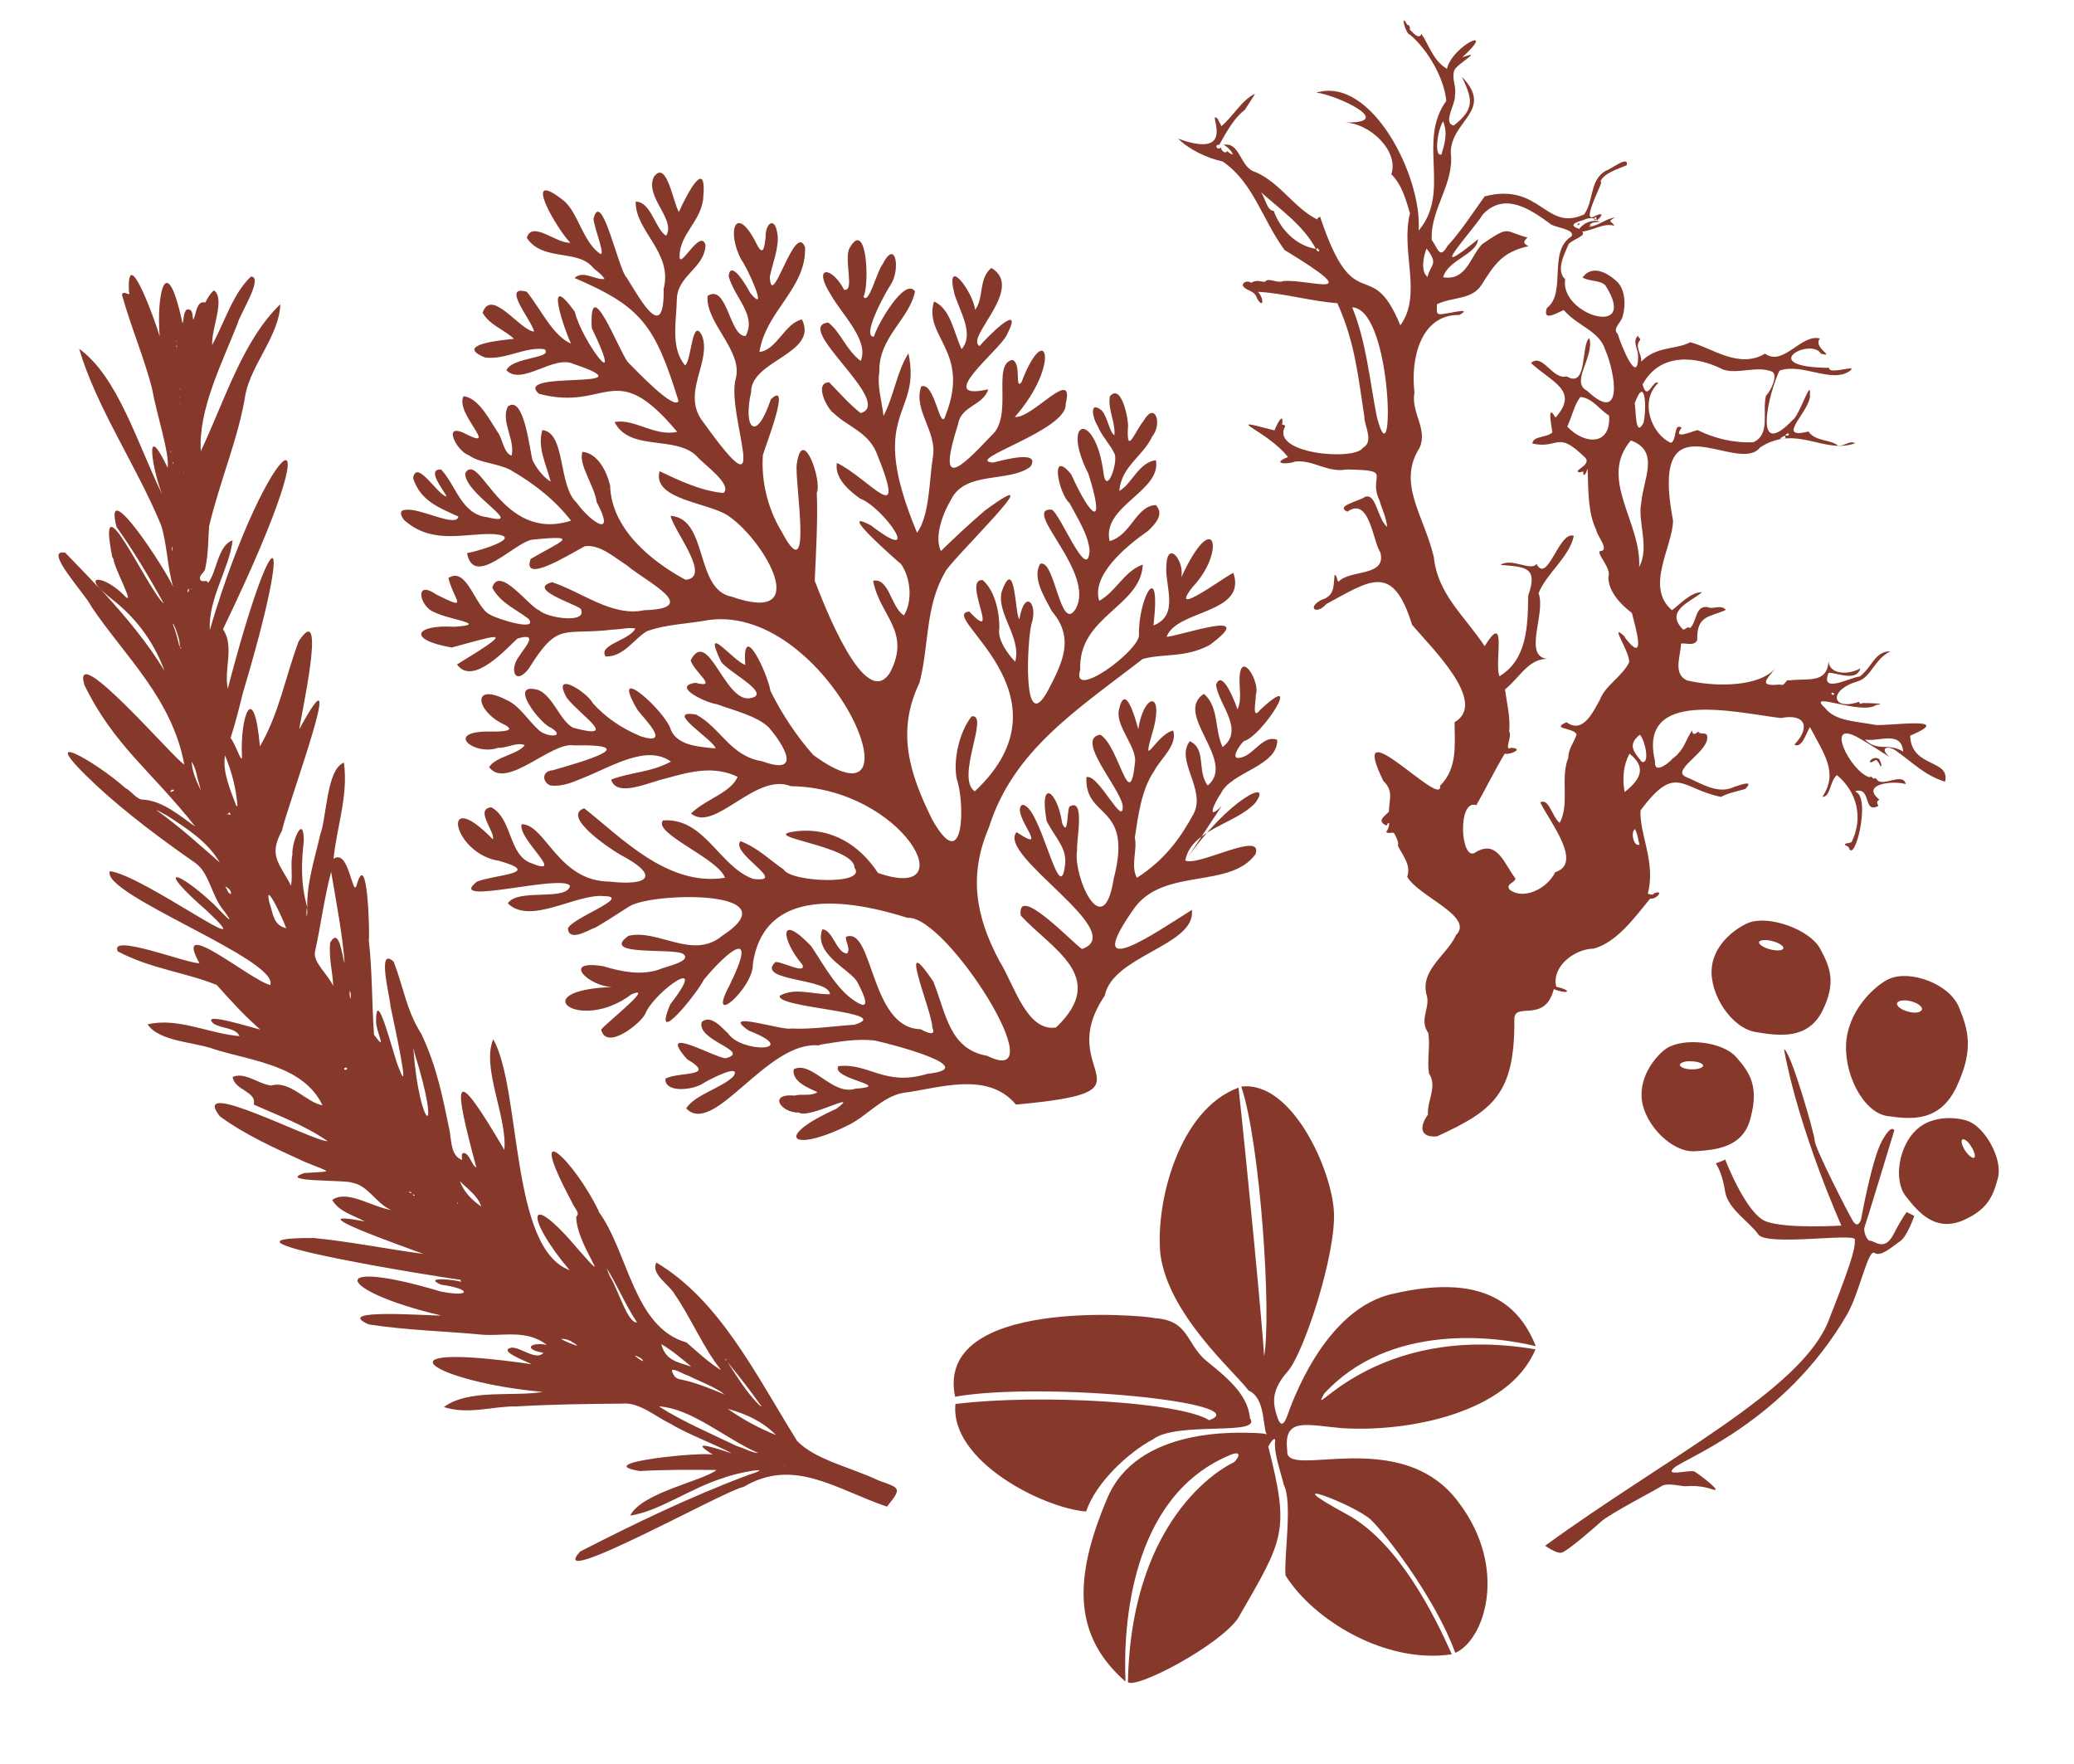
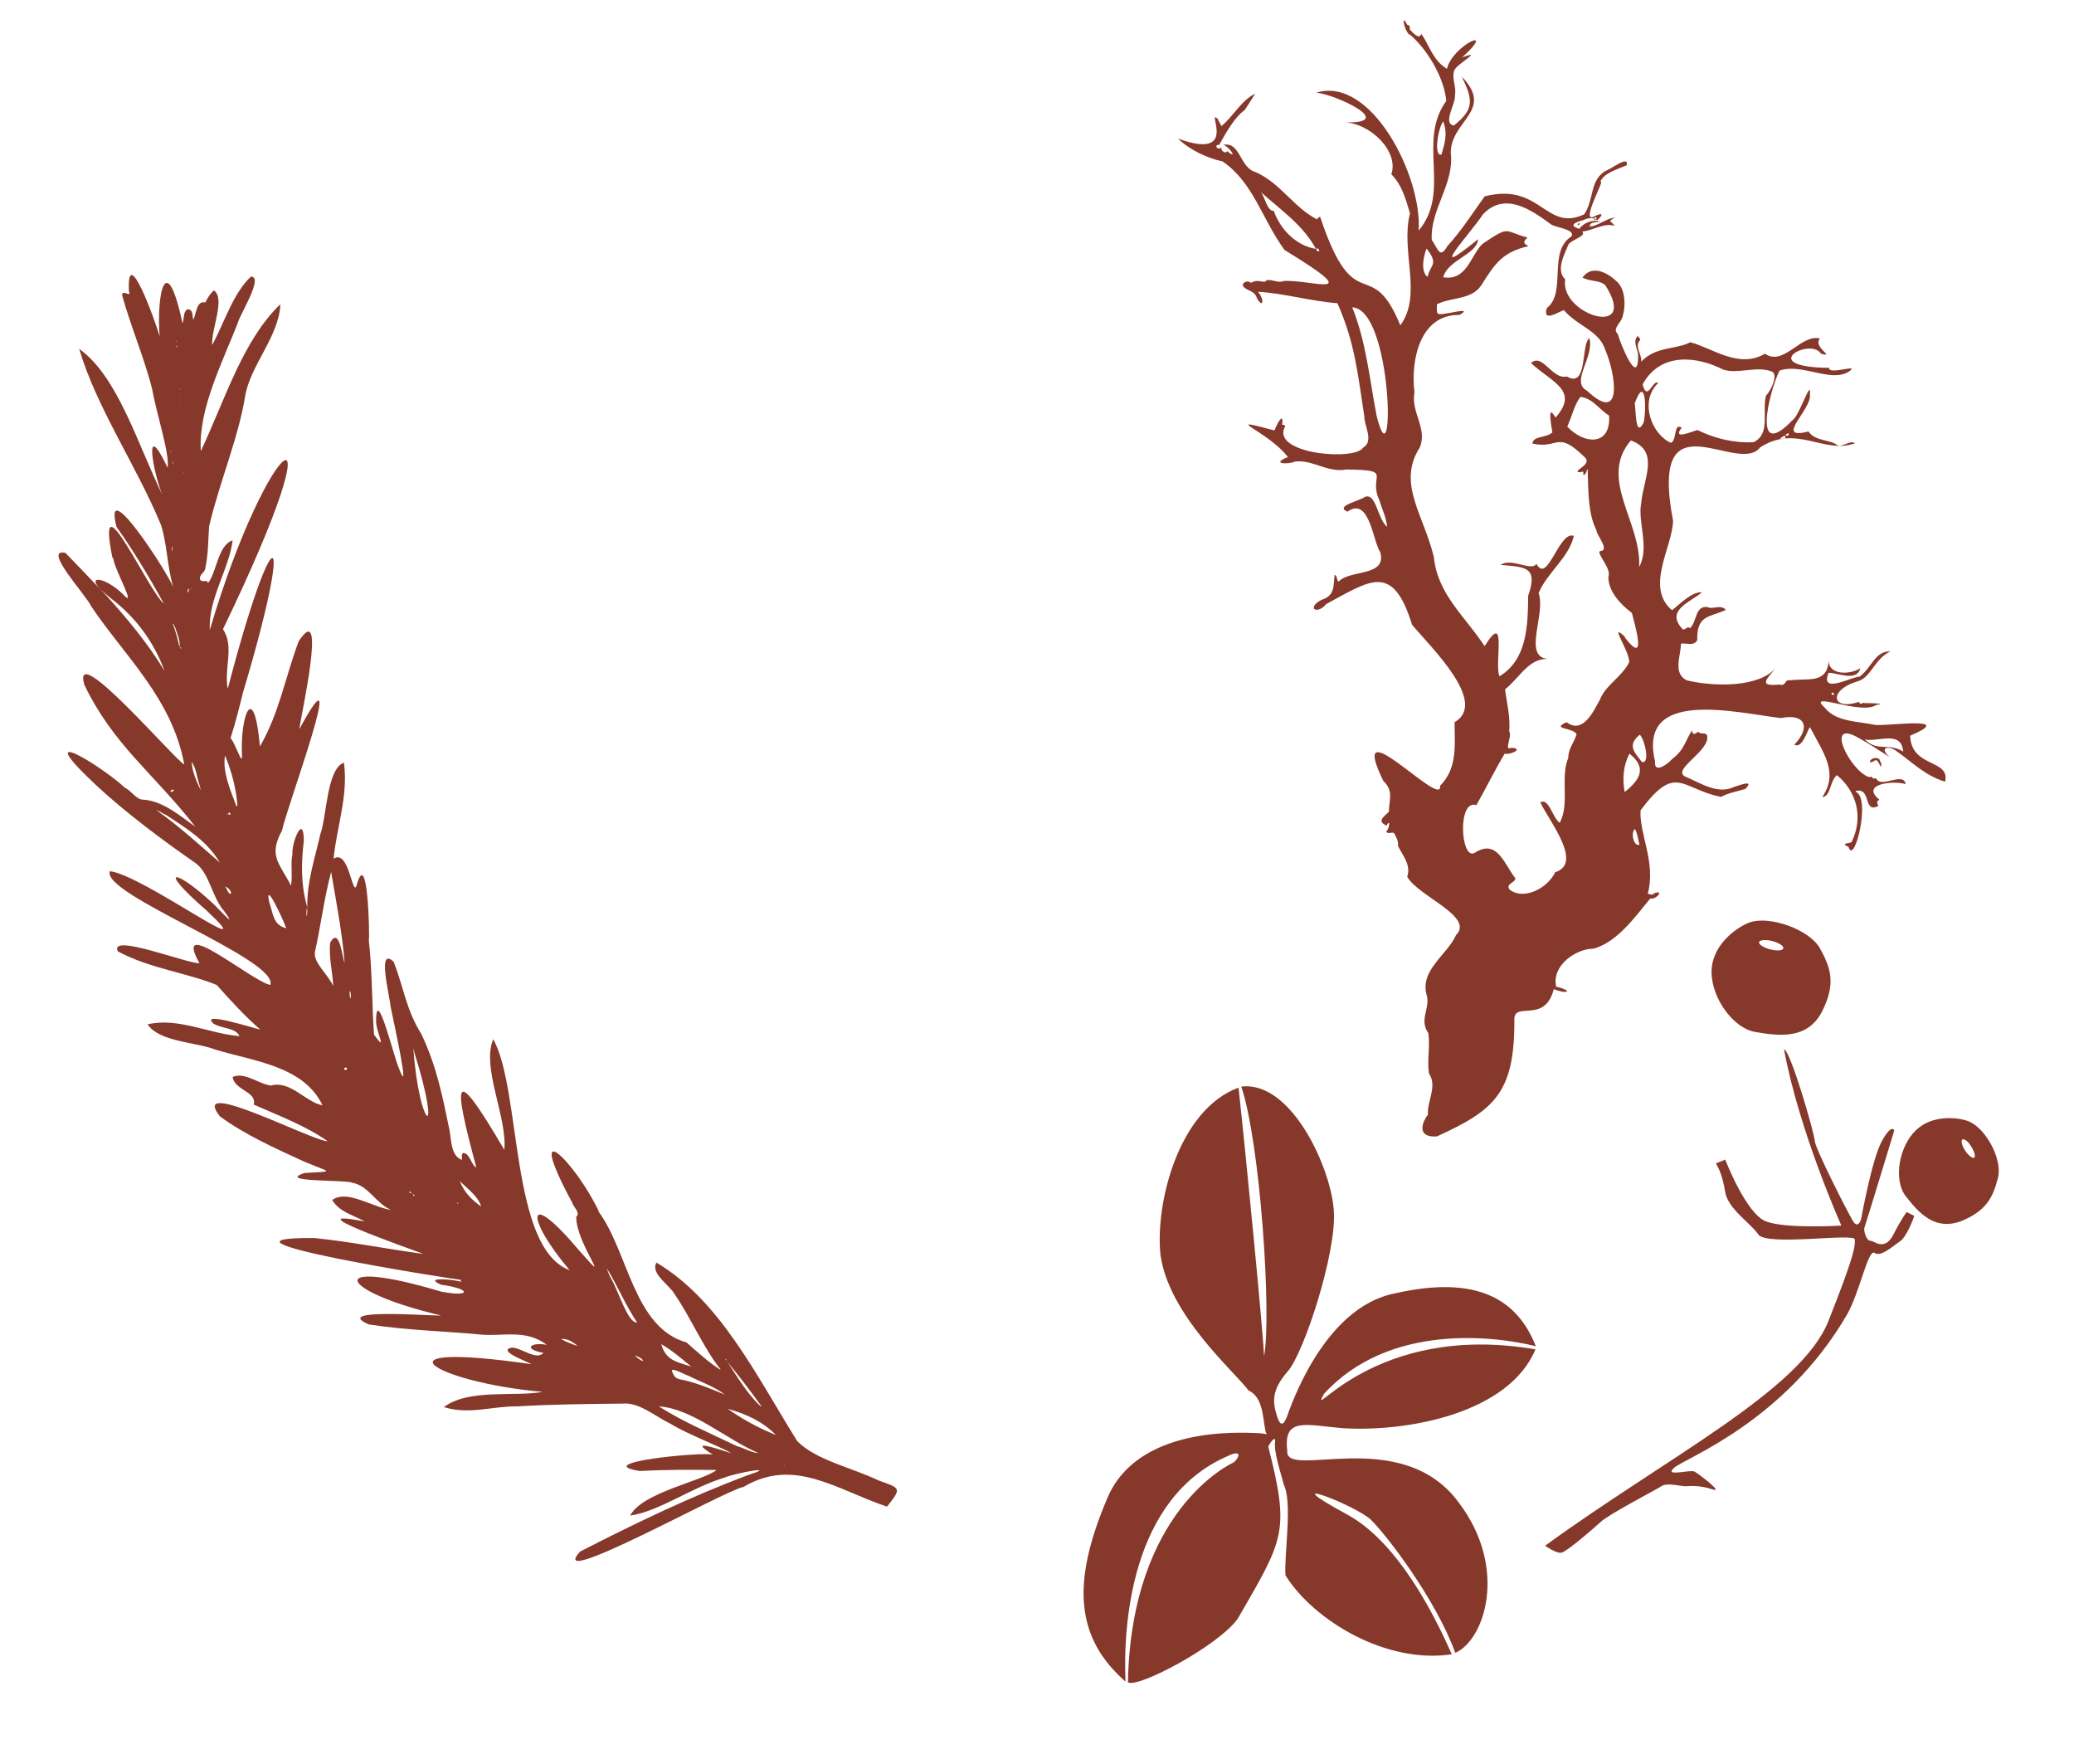
<svg xmlns="http://www.w3.org/2000/svg" version="1.1" id="Calque_1" x="0px" y="0px" viewBox="0 0 600 510.3" style="enable-background:new 0 0 600 510.3;" xml:space="preserve">
  <style type="text/css">
	.st0{fill:#86382A;}
	.st1{fill-rule:evenodd;clip-rule:evenodd;fill:#86382A;}
</style>
  <g>
    <g>
      <path class="st0" d="M254.1,428.2c-7.7-3.7-18.2-5.9-23.5-11.4c-12-19.3-22.4-40.7-40.7-51.6c-1.8,3.3,3.9,6.5,5.3,9.2    c4.4,6.3,8.6,16,13.2,21.6c0,0.3,0,0.2,0.3,0.4c-3.7-2.3-7-5.4-10.1-8.1c-15.3-4.3-16.8-26.1-25.4-37.8c0-0.1,0-0.1,0-0.2    c-7-14.6-21.9-28.9-7.7-2.5c0.3,1.2,2.6,3.2,1.2,4.1c-0.1,7.9,11.2,21.5,1.1,10.1c-16.1-19.2-15.7-9.5-3,5.4    c-17.3-6.3-13.9-52-22.1-66.8c-3.5,8.2,4.1,22.5,3.2,32c-15.1-25.8-14.9-20.2-8.1,5.1c-1.4-0.6-1.9-4.1-3.7-4.2    c-0.7,0.1-0.5,1.3-0.4,2c-3.4-1.1-3.1-6-3.7-8.8c-1.9-9-3.5-17.9-8.1-27.6c-4.4-7-5.1-13.4-8-20.9c-5-4.7-1.1,10-0.9,13    c0.9,4.4,6.1,27.9,2.3,17.5c-1.2-2.4-6.4-23.9-6.5-13.6c-0.2,3.1,3.6,9.9-0.6,4.2c-0.6-8.4-0.5-18.5-1.5-27.3    c0.3-1.1-0.3-27.8-3.6-15.7c-1.2,2.9-2.2-10.9-6.6-7.9c0.9-9.2,4.3-18.2,3-27.8c-5,1.8-5,15.8-6.8,20.6c-1.6,7-4,14.2-3.8,21.3    c-2-7.1-1.7-13.1-1-19.4c-0.1-8-3.6,0.7-3.3,4c-0.6,2.7,0.1,5.7-0.4,9.1c-3.5-6.8-6.6-8.6-2.6-16c1.2-6.3,20.1-57.1,5-29.3    c0.2-2.7,8.3-38.3-0.2-25.4c-4.1,11.1-5.6,20.7-11.2,30.4c-1.8-19.7-5.8-8.6-5.2,2.8c0.1,2.9-1.9-3.7-3.3-5.2    c1.4-4.4,2.5-8.7,3.6-13.2c15.2-50.8,9-52.5-4.4-1.1c-1.2-5.7,2-12.2-1.4-17.2c35.2-72.9,13.1-57.1-3.8,0.2    c-0.5-9,5.6-17.6,6.6-25.9c-4.3,1.4-4.6,9.3-7.1,12.3c-0.5-1.2-1.4,0.1-2.3-0.9c-0.4-1.6,1.4-2,1.5-3.4c0.9-4.2,0.8-8.2,1.1-12.1    c3-12.8,8.6-25.8,10.5-38.1c1.7-8.7,9.8-17.1,10.1-26.1c-10.8,10.4-15.8,27.1-23,42.5c-0.8-12,6.2-25.6,10.7-37.1    c0.5-2.3,7.6-13.4,3.8-13.4c-5.1,4.8-7.5,12.8-11.2,19.8C61,95.4,65.3,86.4,61.9,84c-1.1,0.9-1.8,2.1-2.5,3.5    c-2.6-0.7-2.6,3.4-3.5,5c-0.3-1.3,0-3.2-1.8-3c-1.2,1-0.8,2.9-1.3,4c-4.8-22.2-7.6-8-6.6,3.8c-1.2-4.2-9.6-27.6-8.9-13    c0.7,2-1.7-0.7-2,1c2.4,8.8,6.6,18.7,8.7,27.2c1.3,7.3,5.1,18.6,4.5,22.8c-7.2-15.1-4.2,1.5-1.5,7.9    c-7.2-14.7-12.9-34.3-24.1-42.3c5.1,17.2,16.5,33.6,23.7,51c1.8,5.8,1.7,11.6,3.5,17.9c-1.8-4.5-20.4-33.2-16.4-17.4    c4.5,6.3,9.2,14,13.7,22.2c-4.6-3.8-19.8-37.9-14.9-13.4c0.1,0.1,0.2,0.3,0.3,0.4c0.2,2.9,7.2,15.2,2.7,10.2    c-4.7-4.5-9.7-5.4-7.2-2.2c0.5,0.5,0.9,1,1.4,1.4c0.7,0.7,1.7,1.5,2.8,2.4c5.9,4.6,11.7,11.3,15.1,20.7    c-4.7-7.9-11.2-15.7-17.9-23c-0.6-0.6-1-1.1-1.4-1.4c-3.2-3.4-6.4-6.7-9.4-9.8c-6.8-1.4,6.1,12.3,7.5,15.5    c9.5,14.2,23.4,26.6,26.9,45.7c-2.2-0.7-32.8-36.6-28.9-23c8.5,17.5,19.5,25,32.1,41c-4.2-2.9-9.1-7.3-14.9-7.8    c-2,0.2-3.5-2.5-5.4-3.4c-7.5-6.9-28-19.1-8.2-0.6c8.3,7.7,18.7,15.5,28.5,22.3c4.2,3,4.7,9.8,8.4,14c3.9,5.4-1,0-2.9-1.9    c-10.9-10.3-17.4-11.5-2.2,1.7c17.6,16.5-18.6-10.4-28-11.4c-2.8,6.6,49,25.6,46.4,32.9c-5.3-1-28.6-20.8-20.5-6.3    c-3.1,0.3-26.4-8.9-23.6-3.4c9.4,5,19.7,6.1,28.6,9.7c3.9,4.4,8.3,9.2,12.6,12.9c-2-0.4-17.8-5.5-13.5-1.7    c2.4,1.5,6.3,1.1,7.5,3.6c-8.8-0.7-17.9-5.5-26.6-3.4c3.4,5.1,14,5.1,19.6,7.3c11.2,3.4,25.5,4.7,31,16.1    c-4.8-0.8-9.3-7.3-14.9-5.7c-3.8-0.5-7.5-4-11.1-2.5c0.5,3.9,7.1,4.2,6.1,8c7.4,3.3,14.8,6,21.4,10.6c-4.5,0-40.3-18.9-31.2-7.2    c7.2,5.3,15.9,9.2,24.4,13.1c8.1,3.4,8.8,2.7,0.1,3.3c-8.4,2.7,12.1,1.9,13.7,2.8c4.7,0.7,7,6.1,11.4,7.9    c-5.7-0.9-12.8-6-17.1-2.9c2.1,3.5,6,4.3,9.4,6.2c-21-4,11.7,7.4,17,9.4c-10.5-1.4-21.4-3.6-31.7-4.6    c-36.5-0.2,39.5,11.8,42.5,12.1c-0.2,0.1,0,0.3,0.1,0.6c-1.6-0.7-11.4-1.6-5.8,0.8c8.8,1.2,8.8,3.7,0,2c-34-10.2-30.4-0.2,0,6.9    c-2.7,0.2-31.9-2.2-20.9,2.6c11.1,1.7,21.4,1.9,32.1,2.9c6.4,0.7,13.2-1.7,19.4,3c-4.8-0.9-7,1.3-1,2.3c-2,2.4-6.5-1.6-9.2-1.5    c-4.2,0.9,4.2,3.9,5.8,4.8c-47.8-6.9-27.9,5.3,3.2,8c-8.1,1.5-21.3-1-28.6,4.4c7.3,2.3,14-0.3,21.2-0.2    c10.3-0.6,20.1-0.7,30.4-0.8c4.9-0.5,9.5,3.7,14.1,5.9c4.9,3,14,6.4,17.6,8.5c-2.6-0.8-13.8-4.8-5.4,0.4c-2.4-1-36.2,2.3-21.2,4.7    c7.2-0.4,14.8-0.4,22.2-0.3c-4,3.2-21.6,6.5-25,13.2c8.5-1.3,17.5-8,27-10.9c3.6-1.5,16.1-3.7,7.3-0.9    c-16.9,6.3-33.6,14.4-48.8,22.2c-10.4,11.6,42.4-18,47.3-18.7c14.6-8.7,26.9,0.8,41.5,5.7C261,430.3,260.5,430.5,254.1,428.2z     M51,99C50.9,98.9,51,98.9,51,99C50.7,98.2,51.1,98.5,51,99z M51.2,100.5c-0.2-0.1-0.2-0.4-0.2-0.5    C51.2,99.8,51.2,100.3,51.2,100.5z M52.1,112.3c0.1,0.3,0.1,0.3-0.1,0.4C52.1,112.6,52,112.4,52.1,112.3z M52,115.1    C52.1,114.6,52.3,115,52,115.1C52,115,52,114.9,52,115.1z M52.1,116.4c0.1,0.1,0,0.1,0,0.2C52.1,116.5,52,116.4,52.1,116.4z     M52.2,116.9c-0.1,0-0.1,0-0.2,0v-0.1C52.2,116.9,52.1,116.9,52.2,116.9z M53.2,136.6c0.2,0,0,0.1-0.1,0.1    C53.1,136.7,53.1,136.4,53.2,136.6z M49.4,229.1c-0.2-0.4,0.1-0.4,0.4-0.7C50.8,228.4,50.2,228.9,49.4,229.1z M55.5,220.3    c0.5,1,1,2,1.2,3c0,0.1,0.1,0.1,0.1,0.2c0.3,1.8,0.9,3.3,1.3,5.1C57,226.4,55.4,222.8,55.5,220.3z M45.2,234.3    c1,0.3,2.1,1.2,2.8,1.4c6.3,4.1,12,7.7,15.6,13.8C57.6,244.3,52.1,239.2,45.2,234.3z M50.6,181.3c0.7,2.1,1.5,3.8,1.4,5.8    c-0.1-0.1,0-0.1-0.1-0.1c-0.5-2.2-1-4.2-1.9-6.5C50.4,180.4,50.3,181.2,50.6,181.3z M52.4,187.3c0,0.1,0.1,0.3-0.1,0.3    C52.1,187.4,52.1,187.1,52.4,187.3z M66.8,258.6c-0.9-0.1-1.1-1.6-1.7-2.2C65.9,256.7,67,257.6,66.8,258.6z M49.9,159.5    c-0.2-0.5-0.2-1.1-0.2-1.4C50,158.3,49.9,159.3,49.9,159.5z M49.3,128.7c0.1,0.1,0,0.1,0,0.2C49.3,128.8,49.2,128.7,49.3,128.7z     M55.4,170.2c0.1,0.1,0,0.2-0.1,0.2C55.2,170.2,55.3,170.2,55.4,170.2z M65.7,235.7c-0.1-0.2,0.3-0.3,0.2-0.4    C66.1,235.5,65.8,235.6,65.7,235.7z M66.4,235.6c-0.6,0.1-0.2-0.4-0.2-0.6C66.8,235,66.7,236.1,66.4,235.6z M54.3,171.4    c0-0.4-0.1-1,0.4-1.1C54.6,170.7,54.7,171.1,54.3,171.4z M68.7,233.1c-0.1,0-0.2,0-0.3,0.1c-1.8-4.8-4.1-10-3.3-14.7    C67.1,223.4,68.3,228,68.7,233.1z M49.4,130.5c-0.1,0.2-0.1,0.2-0.2,0.4C49.2,130.5,49.2,130.5,49.4,130.5z M50,134.2    c0-0.2-0.1-0.4-0.1-0.6C50.1,133.7,50.2,134.1,50,134.2z M49.7,132.1c0-0.1-0.1-0.2,0-0.2C49.7,131.9,49.6,132,49.7,132.1z     M49.6,131.4c0-0.1-0.1-0.2,0-0.2C49.7,131.2,49.6,131.3,49.6,131.4z M49.5,130.5c0.1,0,0.1,0,0.2,0    C49.9,130.6,49.7,130.6,49.5,130.5z M77.9,261c-1.5-6.8,4,4.8,4.9,7.5C78.9,267.5,79.1,264.3,77.9,261z M88.8,262.5    c0.1,0.8,0.2,1.7-0.1,2.6C88.6,263.9,88.7,263.3,88.8,262.5z M99.6,309c0.2-0.2,0.5-0.2,0.7-0.2C100.8,309.4,99.4,309.9,99.6,309z     M101.4,288.9c-0.3-0.7-0.3-1.8-0.2-2.3C101.6,287.2,101.5,288.4,101.4,288.9z M99.7,278.6c-0.7-1.7-1.5-10.8-4.2-5.9    c-0.4,4.3,0.7,8.3,0.9,12.5c-1.5-3.3-5.8-6.8-5.3-9.8c1.7-7.6,2.7-15.8,4.7-23.2C97.3,261.1,99.1,270.4,99.7,278.6z M118.4,344.7    c0.3,0,0.5,0.1,0.7,0.4C118.8,345.1,118.3,345,118.4,344.7z M119.4,345.5c0.3-0.1,0.3,0.1,0.6,0.3    C119.7,346.1,119.6,345.8,119.4,345.5z M119.6,303.3c0.1,0.3,0.3,0.6,0.2,0.9C128.3,331.3,121.2,326.8,119.6,303.3z M132.4,348.2    c-0.1-0.2-0.1-0.2-0.2-0.3c0.2-0.1,0.2,0.1,0.4,0.2C132.5,348.2,132.4,348.2,132.4,348.2z M134.4,350.1c-0.1-0.2,0.1,0,0.2,0    C134.5,350.1,134.4,350.1,134.4,350.1z M133,341.6c2.2,2.3,5.3,4.3,6.2,7.4C136.3,346.9,134.3,344.9,133,341.6z M162.3,387.3    c1-0.1,1.9,0.2,2.8,0.6c0.6,0.5,1.4,0.7,1.9,1.4C165.5,388.8,163.7,388.1,162.3,387.3z M220.3,406.8c-0.1,0-0.1,0-0.2,0    c-3.7-3.3-6.7-8.4-9.7-12.9C213.8,398,217.4,402.7,220.3,406.8z M209.9,393.3c0-0.1,0-0.2-0.2-0.3    C210.2,393.1,210.4,393.9,209.9,393.3z M209.7,403.4c-4.5-1.9-9-3.7-13.3-4.5c-0.8-0.3-1.3-0.6-1.7-1.6c-1.6-2.7,3.5,0.5,4.4,0.6    C202.6,399.7,206.8,401.1,209.7,403.4z M200,395.3c-4.3-1.4-7.4-1.8-8.7-6.5C194.6,390.7,197.3,393.1,200,395.3z M183.8,392.3    c0-0.1,0-0.2,0-0.2c0.9,0.4,1.9,0.7,2.3,1.6C185,393.4,184.6,392.8,183.8,392.3z M176.5,369.3c-0.4-0.8-0.7-1.7-1-2.5    c3,4.8,5.6,11,8.8,15.7C181.6,382.9,178.8,372.9,176.5,369.3z M219.4,420.3c-2-0.1-4-1.4-6.2-2c-7.9-3.8-15.7-7.1-22.6-11.5    C200.2,407.4,209.9,416.2,219.4,420.3C219.4,420.2,219.4,420.2,219.4,420.3z M210.5,407.5c5.5,1.5,10.3,3.8,14,7.6    C219.3,413,214.8,410.5,210.5,407.5z M226.9,424c0-0.2,0-0.1,0-0.2C226.8,423.6,227.2,424,226.9,424z" />
    </g>
  </g>
-   <path class="st1" d="M196.4,61.3c2.3-5.1,8.3-16.7,7-3.5c-0.9,6.4-6.7,10-6.8,16.2c-0.2,4.6,6.1-8.3,7.5-3.1  c-0.3,6.8-8.2,8.7-8.3,15.8c-0.1,6.2-1.9,13.9,2.4,19c1.9-1.5,2-14.3,4.9-8.6c2.9,7.7-6.4,16.8,0.5,25.2c20.7,28.9,6.5-2.1,9.2-12.6  c2.4-8.1-8.8-16.3-8.1-24.1c5.7-3.7,6.3,11.8,11,11.6c3.3-6-3.2-11-4.9-17.3c0.5-5.1,5.2,2.8,6.2,4.8c5.7,6.9-0.9-7.5-2.5-9.5  c-4.5-8.4-1.6-16.8,4.5-4.4c2,3.8,2.2-0.1,2.5-2.2c-0.2-3.7,2.6-6.4,3.4-1c0.6,3.9-1.4,8.4-2.2,12.5c0.5,10.3,7.2-16.3,10.2-8.6  c0.4,12-11.3,18.3-13.2,30.3c5-0.5,7.3-8.3,12.3-9.4c4.9,9.9-14.8,11.8-14.7,21c-2.4,10.4,1.4,15,5.7,2.1c6.1-5.9-1.6,13.6-2.3,16.1  c-0.5,7,1.1,15.1,5.5,22.3c9.2,17.4,3.6-14.9,4.3-19.6c1.6-11.7,7.4,4.8,5.8,8.2c0.3,8.1-0.2,16.5-0.6,25.5  c2.7,6.9,14.6,38.1,21.8,26.5c6.2-11.9-3-16.3-4.9-26.5c4.6-1,5.2,7.8,8.9,10c2.7-4.4,1.8-11.1-0.8-14.8  c-1.4-1.2-19.4-16.9-8.7-11.2c15.6,12,3.6-5.3-3.2-7.8c-2.3-1.7-7.5-5.5-6.7-10.3c9.4,4.5,20.9,20.2,11.4-3.1  c-2.6-6-8.5-7.5-12.3-11.3c-1.8-1-5.9-8.9-1.3-8.9c3.5,3.6,5.7,6.2,9.1,8.9c10-3-19.9-25.1-9.4-26.2c3.6,2.7,5.2,8,9.4,11.1  c2.5-6-5.4-13.3-8.8-19.4c-5.1-8.1,0.3-8.2,4-1.2c3.2,0.7-0.2-8.9,1.6-12.1c5-8.7,5.8,10.8,4,14.1c1.5,2.6,3.9-7.4,5.5-9.3  c3.9-7.8,5.2,1.6,2.4,5.8c-1.9,2.9-8.5,15.1-4.9,15.1c1-3.5,9-17.4,11.9-13.1c-1.5,7.9-10.6,13.3-10.3,23.2  c-0.7,4.3,0.7,8.4,1.2,12.8c3-5.7,3.8-12.7,7.2-18.1c4,18.6-12.4,16.2,2.5,51.9c3.7-5.1,3.5-15.4,4.6-22c1.2-7.4-5.8-13.5-3.4-20.3  c4-1.7,5.5,13.9,7.1,8.2c7.2-18.4-6.5-22.5-3.4-32.8c4.9,2.1,5.8,9.3,8,13.8c3.7-4.4-0.4-10.6-2.1-16c-2.8-11.5,5.4-0.6,6,4.6  c2.6-3.3,0.9-9,4.7-12.1c9.9,5.9-7.8,20.2-3.4,22.6c1.9-2.4,13.2-13.6,7.9-3.3c-1.8,4.3-21.6,19.5-5.4,15.8c-1.4,4.7-7.9,4.8-8.7,10  c-6.1,19.1,0,13.6,9.6,3.4c6.5-5.6,0-20.8,6.1-21.9c2.7,1.1,0.6,8.8,2.6,6.5c7.1-18.7,11.6-5.4-1.9,10c5,0.6,17.4-14.9,14.7-3.8  c0.7,7.7-29.9,16.3-21,17c3.2-0.8,13.9-3.7,10.8,1.2c-6.3,4.7-18.7,1.1-22.9,9.4c-2.4,4-5,10.8-3,15c4.1-4,7.6-7.3,12.7-11.7  c21.7-15.9-11,15.3-11.6,18c-5.7,9.9-4.5,21.2-7.3,31.8c-6.7,14-3,26,3.6,39.4c9.6,17.3,9.5-5.2,7.2-11.5  c-1.1-5.4,0.6-13.5,4.3-18.2c5.3-0.8-4.8,17.8,0.9,21.7c29.8-27.9-11.3-51.2-1.6-52c9.5,10-2.2-9.7,3.9-9.1c3.8,3.3,4.9,10,4.8,14  c-0.6,3.1,2.4,7.4,4.6,9.6c1.9-7-5.5-13.9-3.9-20.3c4-10.9,3.8,6.9,5.1,8c1.5-8.9,5.5-4.6,3.5,1.4c-1.2,4.2-2.8,33.5,4.9,19  c4-7.7,7.7-14.9,1-22.7c-2.3-4.4-5.7-9.6-3.4-13.7c4.3-1.7,5.8,20.3,10.3,13c5.9-10.5-15.9-29.1-7-28.7c2.4,0.8,10.5,21.5,11,11.9  c-0.2-4.4-3.7-9.8-5.8-13.8c-3.1-2.6-5.9-16.1,0.5-8.3c5.8,12.9,10,15.8,5-0.1c-8.2-16.1,1.9-18.4,4.3-0.6c0.8,7.2,4.2-2.3,3.3-5.1  c-1.5-3.2-3.7-5.1-5-8.3c-1.3-1.9-2.6-7.4,1.2-4.4c1.7,1.8,2.2,6.2,3.7,7.2c0.3-4-2-7.5-1.3-11.3c3.5-4,5.6,7.7,5.2,9.2  c-0.4,8.2,2.1,0.8,4.5-2c3.3-5.9,5.6,0.7,2.5,4.5c-2.7,5.8-8.8,8.4-9.5,15.7c3.6-1.9,5.5-8.2,10.6-8.9c1.7,9-15.7,13.2-13.4,23.4  c6.2-1.6,7.7-10.3,13.4-10.4c2.6,2.8-0.5,5.7-2.2,7.4c-6.6,4.6-16.5,12.9-14.2,20.3c5-2.8,7.1-8.5,12.6-10.5  c-0.5,12.2-18.7,14.9-18.1,30.4c-2.9,9.3,17.1-5.5,17-10c-0.3-10.4,6.5-23,4.2-2.8c7.5-2.9,3.4-11.2,3.7-16.9  c0.2-8.4,5.5-1.5,4.3,3.1c9.7-21.1,13.1-7.6,3.3,2.7c-7.4,9.5,9.4-3.1,11.8-4.1c4.1,11.9-16.5,10.6-19.3,18.5  c4.2-0.3,27.2-8.5,12.4,2.4c-7.3,3.8-12.9,2.3-19.3,4c-19.3,14.9-37.5,26.5-44.5,48.7c-5.8,13.6-4.1,25.4,3.1,38.8  c4.2,6.7,7.8,20.4,16.3,19.1c15.5-14.7-1.5-22.8-10.2-32.4c-1.3-9.5,15.3,8.2,17.7,9.7c14.1-4.8-24.8-27.1-18.9-33.8  c10.4,6.9-1.9-5.4,1.6-7.9c5.2-0.3,10.6,29.3,12.3,18.2c1-5.6-2.3-7.9-5.2-13.5c-2.3-12.6,3.1-8.9,4.5,0.7c1.8,4,1.3-3.6,2.1-4.9  c4.7-2.8,1.9,10.1,2.2,12.6c-1.3,7.3,7.6,27.6,10.6,8.2c5.7-21.8-8.5-17-7.9-29.3c3.4-1.2,10.8,14.9,10.5,8.3  c-0.7-5.2-13.9-19.4-6.5-20.6c5.6,3.4,8.5,23.8,10.1,7.6c0.1-4.3-5.2-9.7-4.8-14.2c1.7-9.1,4.7,1.3,5.7,5c1.5-9.9,7.2-11.4,4.5-0.4  c-4.1,13.8,0.4,2,5.6,0.8c1.3,4.3-3.7,8.2-5.5,11.7c-3.8,5.5-4.7,13.5-5.6,19.3c0.8,3.5-1.3,8.1,0.6,11.6  c8.1-5.2,12.6-11.5,16.4-18.5c3.7-7-5.4-15.5-1.1-21c4.9,2.2,2,8.7,5.2,12.8c8.5-7.1-10.1-20.8-1.1-26.5c4.4,3.8,3,10.4,5.4,15.4  c6.5-5-1.2-12.3-1.9-18c1.7-4.8,5.4,4.7,6.2,7.1c1.3-2.8,0.5-6,0.6-8.7c0.1-9,6.1,0.8,4.7,4.5c0.1,1.6-1.3,7.6,1.3,4.3  c13-12.2,0.7,7.6-4.8,9.1c-1.2,1.1-4.5,6-0.4,4.6c3.4-0.9,6.2-6.6,10.1-5c0.2,7.7-13.3,9.2-16.3,15.5c-1.7,2.4-4.5,8.3,0.2,3.7  C343,249,343,248.9,343,248.9c12.3-17.9,25.6-24.1,20.1-16.6c-5.7,6.1-18.5,7.6-20.2,16.6c3.6,1.9,22.8-8.9,20.3-1.8  c-7.3,10-25.9,3.9-34.7,15.1c-16.8,23.5,6.6,7,16.3,1c1.3,10.3-22.9,13.1-25.2,24.8c-15.4,22.7,17.5,27.6-25.7,31.5  c-8.2-9.9-22.7-4.6-32.5-3.4c-6.2,1-10.9,7.1-16.5,9.6c-15.9,7.8-21.4,3.3-2.9-5c7.3-5.6-8,3.1-10.9,1.1c-5.1,0.2-9.1-5.6-1.2-4.9  c2-0.6,4.7,0.3,6.6-1c-2.9-1.3-7.4-3.1-6.9-6.6c5.2-2.7,11.2,7.8,17.9,5.6c11.4-0.8-7.1-2.7-5-6.5c8.8-1.1,13.4,6,25.8,2.2  c16-1.7-10.1-8.5-15.1-9.6c-5.5-0.7-10.8,0.4-16.1,1.2c0,0.1-0.1,0.1-0.1,0.2c-15.1-1.6-30.4,26.6-38.5,18.2  c2.7-4.1,10.4-5.9,13.7-9.3c2.4-3.8-6.4,0.6-8.7,2c-3,2.1-11.3,2.9-11-1.3c4-2.1,15.1-0.4,6.3-5.6c-9.3-10.5,8.1-0.3,11.2-0.3  c7.5-2.1-8.6-5-7-10.5c2.7-2.3,5.9,1.8,7.6,3.3c4,5.9,21.5,5.2,6-0.8c-8.8-6.1,9.9,0.1,12.2-0.6c6.1,0.3,12.3-0.7,18.4-1.1  c12.1-3.7-23-4.8-21.6-8.4c4.4-2.4,9.1-0.4,14.5-0.4c0-4.7-21.7-3.7-15.8-9.3c1.5-0.4,9.2,3.8,7.8,0.7c-6-7-7.1-15.5,2.6-5.3  c4.1,6.2,7.9,13.4,13.7,16.5c4.2,2.3,0.3-4.9-0.6-6.5c-2.4-3.5-12.5-7.9-9.9-14.9c3.1,0.2,4.1,7,7.2,7c1-1.5-0.5-3.3-0.4-4.8  c8-3.3,6.9,26.4,21.6,26.7c1.1,0.6,4.8,2.5,3.4-0.5c0.2-4.1-10.8-29.7,0.3-13.3c3.7,9.2,4.6,19.6,15.6,21.5  c20.3,10.1-11.9-40.9-23-39.9c-17.1-5.4-41.5-9.2-44.8,13.3c0.3,6.9-13.6,19.1-6.8,6.3c8.6-17.4-0.4-10.2-7.4-1.7  c-1.6,3.5-15.3,20.6-9.7,7.1c11.9-15.3-4.7-3.6-7.2,2.7c-1.2,2.7-11.3,10.9-12.8,4.6c2.2-2.5,15.7-13.1,8.8-10.2  c-15.1,11.4-31.4-1.2-5.6-2.1c-6.8-0.2-15-8.1-2.5-6c5.6,1.7,10.9,2.6,15.9,1c1.8-0.9,10-2.4,7.1-4.6c-2.9-1.8-24.2,0.8-15.8-5.2  c8.5-2.1,18.6,7.1,27.1,0c20.7-13.5-20.3-12.7-26.9-8.5c-3.4,2.2-6.5,4.2-9.9,6.2c-0.1,0-0.1,0-0.2,0c-2.1,0.9-7.3,4-7.6,0.2  c0.7-2.9,18.9-9.3,10.4-9.4c-7.9-0.8-21.3,8.5-27.8,2.1c2.9-4.5,17.2-0.5,18-5.1c-2.5-3.5-36.4,6.2-26.9-1.2c5.4-2.1,19.3-2.3,6.4-6  c-13.6-2-17.3-22.2-1.8-6.2c0.7-2.2-5.4-8.7-0.5-9.3c6.1,3.2,5,13.7,11.4,16.1c10.7,4.4-3.8-6.9-2.6-11.2c6.9,0,10.5,16.5,25.4,16.6  c11.3,1.3,14.9-1.6,3.1-7.8c-2.8-1.6-17.1-11.1-10.4-13.4c10.5,8.2,24.1,22.8,40.7,20.1c-1.7-5.5-21-12.9-17.9-16.6  c12.1-0.8,16.1,13.2,26,16.9c10.7,1.4-6.6-7.3-3.6-10.9c5.2,2,8.5,5.5,12.5,8.2c2,3.7,24.3,4.6,20.5-0.5c0.1-6.5-29.6-9.1-16.5-10.6  c9.8-1,17.9,3.9,23.3,12.1c25.5,8.9,7.3-24.6-25.2-25.1c-10.3-4.1-22,13.6-28.9,7.9c4.5-4.3,11.4-5.9,13.5-10.6  c-6.7-3.2-13.2-1.7-20.9,0.5c-4.4,0.9-14.1,5.7-15.7,0.3c5.7-2.2,11.3-2,17.3-5.2c-7.1-5.1-17.2,1.5-25.6,4.8  c-3.3,1.4-6.2,2.5-9.3,2.1c-2.4-1-2.5-4.2,0.7-4.4c8.3-2.4,26.9-7.6,6.1-7.2c-6.6-1.1-19.5,13-24.5,6.3c1.9-3.1,8.5-3.7,10.3-6.4  c-2.4-0.9-5.4,1-7.7,0.8c-6.7,2.4-15.5-4.5-3.3-4.7c2.1,0,10,0.3,4.7-2.2c-7.8-3.8-9.2-12.2,1.1-6.9c3.8,1.7,6.1,5.9,9.5,8.9  c2.6,2,7.6,1.8,3.3-0.9c-2.8-0.8-13-13.6-3.6-10.9c4.3,1.9,6.2,8.9,10,10.9c13.7,3.7,2.3-3.4-1.8-8.6c-4.7-8.3,5.8-1.8,7.5,1.5  c3.8,4.2,8.2,7.2,13.9,9.6c9,2.8,1.1-4.9-1-7.7c-8.6-14.6,8.4,0.6,9.7,5.9c2.1,4.7,8.7,4.8,12.9,5.3c-0.2-2.3-15.5-11.5-5.6-9.8  c7.1,3.8,9.8,12,19.1,13.5c11.8,4.3,6.2-4.8,1.9-9.8c-3.4-3.3-10.1-4.9-15-6.7c-3.2-0.4-13.3-5.2-6.2-6.2c6.9,1.8-0.5-3.2-1.4-6.5  c5-9.6,9.7,11.7,16.9,11c7.4-1-6.1-7.6-8.1-10.6c-5.8-12.2,3.9,0.2,7,0.9c-1-13.4,6.4,2.3,7.3,7.6c3.4,6.8,7.8,13.4,12.4,18.5  c33.3,24.3,4.8-43.4-30-39.1c-7.3,1.3-12,1.2-18,3.2c-3.8,2.1-6.7,7.5-12.1,7.4c-2.3-3.4,7-4.7,8.6-8.1c-2.3-0.4-4.2,0.3-6.4,0.3  c-14.7,1.8-15.8-2.6-24.5,11.4c-4,5-5.6,0-2.7-3.7c1.6-2.6,5.9-7-0.5-5.1c-2.8,2.5-12.9,14-17.5,7.5c17.2-10.5,12.8-8.8-1.5-4.9  c-13.2-2.3-10.5-6.7,0.7-6c10.6-0.7-1.7-2.1-5.7-4.2c-4.3-1.5-6-9.6,0.4-5.2c9.8,4.9,5.4,2.1,3.6-4.7c5.4-3.5,7.7,8.3,11.9,10.5  c2.2,1.4,14.3,5.1,11.3,1.3c-3.3-2.6-8.1-4.5-10.5-9c2-6.7,10.8,5.7,13.7,6.6c2,2.1,14.1,4,11.9-0.5c-1.8-1.5-15.6-5.7-8.3-7.7  c8.8,2.9,17.4,10.1,26.7,8.1c16.8-0.5,0.7-8.1-5.1-13c-3.6-2.3-7.8-6.1-12.1-5.5c-3.6,1.8-18.4,11.3-15.7,3.7  c8.8-5.2,15.1-7.1,0.5-5.6c-5.1,0.7-16.9,14.2-18.9,3.9c2.7-0.4,17.2-4.7,7.8-5.5c-7.9-0.4-17.3,3.1-25.3-3.5  c-1.1-0.6-2.8-3.5-0.3-3.5c3.9-0.8,14.8,5.3,15.3,1.9c-5.5-2.5-11-4.5-13.1-11.1c1-5.8,7.3,5.2,9.7,5.3c-0.9-1.9-6-8-1.6-7.8  c4.3,4.5,5.8,12.9,13.3,13.8c11.8,2.9-6.8-6.8-6.3-12.8c4.3-6.6,10.3,20.3,30.6,13.8c-4.7-6-10.5-10.6-17.6-14.7  c-3.9-2-8.8-1.9-12.1-4.3c-3.2-0.9-8-9.9-0.6-6c9.6,4.8-3.4-6.1-0.8-11c4.3,0.5,7.4,6.6,9.8,10.3c1.5,1.8,1.7,6.1,4.1,6.9  c1.1-4.6-3.2-9.9-1.1-14.2c4.8-3.7,6.4,13.4,7.2,15.6c1.2,2.5,3.4,5.1,5.2,6.1c-1.4-5.4-3.9-9.9-2.4-14.9c6.8,0.7,4.5,16,9.9,21  c4.3,5.9,11.5,10.5,5.8-0.2c-0.5-4.4-5.4-10.9-4.1-14.5c4.3,0.4,6.9,5.3,8,9.7c0.3,12.5,11.8,21.9,21.8,27.3  c7.8-0.6-3.4-14.1-4.3-18.5c11,0.8,6.9,21.4,17.7,23.4c23.6,8.3,9.6-15.9-0.6-23.1c-5.4-4.2-22.5-4.7-20.3-13.2  c5.7,2.7,12,5.7,18.5,6.3c2.7-2.4-5.7-8.3-7.5-10.4c-6-6.5-19.6-1.4-24-10.1c5.5-1.2,11.7,4.3,18.1,2.8c-18.3-21.9-20.1-5.7-40-11  c-7.9-7,33.2-0.8,10.1-8.6c-5.8-2.8-15,6.4-19.5,1.8c1.7-3.9,13.8-3.4,11-6.1c-5.5-0.8-11.4,3.2-17.2,2.4c-9.1-3.7,4.6-5,8.4-5.4  c-3.2-2.9-6.8-3.8-9.1-7.5c2.5-7.5,10.9,5.2,14.9,5.4c-0.6-3.2-9.7-13.7-2.1-11.5c4.2,5.2,7.4,12.6,12.8,15c-2-4.1-8-21.9,1.1-9.2  c1.9,8.3,15,25.7,4.9,4.7c-0.9-16.7,7.7,6.3,10.4,9.8c2.3,2.3,13.4,14.1,14.7,11.3c-6.8-21.9-10.7-27.3-30.1-35.6  c2.6-2.3,5.8,0.6,8.7,0.3c-1.2-1.9-2.6-2.3-3.8-3.8c-4.6-4.7-14.3-1.4-18.7-8.1c1.5-5.2,8.7,1.8,12.6,1.4c-3.5-3.3-15-22.7-1.6-11.9  c3.9,3.7,5.2,11.2,9.8,14.8c2.6,2.3-1.4-7.3-1.5-9.8c2.3-9.2,7.3,15.1,9.6,17c4.5,7.3,10.9,18.8,10.7,3.2  c2.7-10.5-8.3-16.7-8.1-25.2c4.5,0.1,5.6,7.9,8.8,9.9c3-4.7-6.4-11.4-3.5-17.1C192.9,46.1,194.7,58.6,196.4,61.3z" />
  <path class="st0" d="M426.2,390.3c0-0.1,0.1-0.5,0.1-1.1C426.1,390.3,426.1,390.7,426.2,390.3z" />
  <g>
    <path class="st0" d="M383,403.2c18.9-20.7,49.7-16.7,61.3-13.8c-5.3-13.5-16.9-20.7-40.7-15.3c-20.8,4-30.4,33.3-31.3,35.7   c-0.9,2.3-1.9,3.2-3-0.6c-1.1-3.6-1.5-7.2,3.3-12.6c4.7-5.5,13.9-33.8,13.3-45.9c-0.5-12.1-12.1-38.2-26.8-36.4   c5.5,16.4,8.8,65.9,6.6,78c-0.3-7-5.2-57.8-7.4-77.7c-17.2,6.3-24.1,33.1-22.6,48.2c2.3,17.5,21.4,33.9,25.5,39.4   c4.2,1.9,4.1,7.8,4.9,11.8c0.3,1.4,1.7,0.7-2.8,0.5c-4.4-0.1-34.5-2.1-43.1,19.2c-10.2,24.1-9.1,40,5.4,52.7   c-0.7-16.2,1.5-53,29.5-65.2c5.3-2.5,2.6,1.5,1.6,1.9c-0.8,0.4-29.4,13.7-30.4,63.5c2.8,1.9,26.8-10.9,31.9-18.6   c13.2-22.9,15-24.8,8.7-49.6c0,0-0.1,0.1,0,0l0,0c0.2-0.4,2-3.4,2-1.6c-0.5,3.3,1.7,9.3,2.5,12.7c2.6,5,0,20.8,0.5,26.2   c8.2,13.1,29.2,25.7,48.1,22.8c-4.9-11-15.4-32.4-30.4-40.5c-22.3-12.1,2.5-2.7,7,1.6c4,3.8,18.7,22.7,24.4,38.5   c8.5-3.7,15.4-24.5,1-43.5c-16.7-22.7-50.5-6.3-49.6-15c-1.2-9.8,5.5-7.4,15.9-6.5c18.9,1.2,48.2-4.3,55.9-22.8   C397,382.2,378,412.4,383,403.2z" />
-     <path class="st0" d="M361.6,410.2c-0.6-7.2-7.3-12.2-13-16.9c-5.5-5-4.8-11.3-14.3-12c-4.1-1-63.9-6-58,22.7   c25.8-4.5,87.6,1.8,73.5,6.8c-8-5.2-48.6-7.7-73.4-4.7c-1.6,16.6,25.6,30.2,37.8,31.1c2.8-8.3,12.2-17.1,19.4-20.9   C340.6,411,365.4,415.5,361.6,410.2z" />
  </g>
  <g>
    <g>
      <path class="st0" d="M548.7,217.3c4.7,3.3,8.1,7,14,8.8c1.6-6.6-9.8-3.9-10.1-13.3c13.4-5.7-5.8-2.8-10-3.1    c-5.3-1.1-11.5-0.9-14.7-5c-5.6-5.1,10.6,2.3,14.9-0.8c3.9-0.4-3.1-0.6-3.3-0.5c-0.6-0.4-1.4,0.8-1.7-0.4c-7.9,2.7-9-3.3-0.5-5.9    c4-1,4.9-6.5,9.6-8.7c-4.5-0.1-5.3,4.6-8.9,7.3c-2.3,0-11.6,5.3-9-1.1c2.7,0,8.1,2.7,9.2-1.3c-3.1,1.9-8.9,2-9.2-2    c-0.5,6.6-6.1,4.8-11.3,5.5c-1.2-0.5-1.2,1.9-2.8,1.2c-6.3,0.6-4-1.3-1.2-4.8c-4.6,5.5-17.2,5.6-25.7,3.6c-4.1-2-1.8-6.9-1.7-10.6    c1.1-0.4,3.6,0.9,4.7-1c-0.2-7.4,3.6-6.6,8.3-8.8c-1.6-1.7-3.7,0-5.3-0.8c-3.7-0.5-3,4.2-5.1,6.1c-0.8-0.7-0.9,0.3-2,0.4    c-5.4-5.5,2.1-7.9,5.5-10.8c-3.1-0.1-6.1,3.2-8.7,5.2c-7.9-6.7,0.2-18.3,0.3-25.9c-7.1-37.3,18.7-12.8,25.2-21.2    c10.6-6.8,18.4,2.1,27.5-1.2c-1.7-0.9-3,0.9-5,0.7c-1.9-1.8-6.7-1.2-8.5-4.1c-10.2,2.6,1-6.3,0.4-10.7c0.4-5-3,6.1-5,7.4    c-11.9,12.4-6.8-8.2-3.8-14.3c6.5-2.3,14.9,3.7,20.2,0.2c3.2-2.3-6.2,1.2-5.8-1c-21.5-0.2-5.4-9-2.4-4.1c4.5,1.2-2.5-1.8-0.3-4.4    c-5.5-1.4-10.5,8.2-15.9,4.4c-7.6,4.5-15.3-1.7-21.6-3.3c-4.3,2.2-9.9,1.1-14.2,5.6c0.2-2.3-2.1-4.3-0.3-6.3    c0-0.7-0.6-0.5-0.6-1.2c-1.8,1.5,0,4,0,5.7c0.1,9.3-4.9-2.8-5.9-6.2c-1.6-1.5,0.7-3,1.3-4.7c1.1-3.3,1-8.3-1.7-10.6    c-2.9-2.7-7.2-4.7-9.8-1c2.4,1.2,5,0.7,6.6,2.2c10,15.6-13.3,8.6-11.6-1.7c-2.7-2.6-0.4-6.9,1-10.2c1.2-1.4,5.3-2.4,3.9-3.6    c3.3-0.4,6.3-2.6,9.3-1.7c-0.6-1.4-2.3-1,0.2-2.4c-2.8,0.4-4.7,2.4-7.5,2.7c0.4-1.5,1.7-1.2,3.2-1.5c-2.1-0.7-4.8,0.3-6,2.1    c-3.3-1-1.2-1.9,1-2.5c1.1-0.5,2.9-1.1,4.2,0c1.8-1.7,1.5-2.2-0.5-1.3c-5.2,3.2,3.4-11.6,1.3-9.7c1-2.7,5.2-3.8,7.7-4.9    c0.7-3.1-4.7,1.3-6.1,1.6c-4.7,2.8-3.3,8.4-6.2,12.6c-11.2,5.2-12.6-9.4-28.8-5.2c-3.1,4.3-6.9,10.2-10.8,14.4    c-2.2,3.9-2.7,0.7-4.5-1.8c-0.5-8.9,6.6-16.2,5.5-25.2c0-9.4,12.7-12.2,3.2-22c3.2,6.7,3.7,9.3-2.3,14.1c-3.4-0.6,0.6-6.3,0.3-8.7    c0.5-2.7-1-4.7-0.2-7.2c0.6-1.9,8.9-6.2,2.3-3.8c10.5-9.6-2.9-3.4-4.4,3.3c-4.1-2.4-5.2-7-7.4-10.1c-0.7,1.8-2.4-0.3-3.4-1.3    c0.3-0.5-0.2-1.5-0.7-1.3c-2.1-4.1-0.6,2.7,0.9,2.9c5.1,4.4,9.8,12.5,10.4,19.1c-8.5,11.6,1.5,26.3-8,37.5    c1.1-15.5-13.6-44.8-29.6-39.9c5.6,0.5,24,9.1,7.8,8.6c7.7,0,16.2,8.4,13.9,15c3.1,3.1,4.2,7.3,5.4,11.3    c-2.8,11,3.7,23.6-2.8,32.4c-8.6-21-13.1-1.1-23.2-31.4c-0.2,0-1,0.5-0.8,0.8c-6.9-3.5-10.5-10.4-17.8-13.7    c-4.7-1.2-4.4-8.9-9.4-7.9c1.6,0.4,4.5,4.6,1.1,1.8c-0.5,1.1-2.3-0.5-1.5-1.3c-1.2,1.6-2.5-0.7-0.8-0.5c2.2-3.9,4.5-8,7.4-10.1    c1.1-1.7,2.1-3.2,3-4.7c-4,1.9-6.4,6.7-9.8,9.4c-0.1-0.7-0.9-1.4-0.9-2c-3.9-3.8,6.6,12.2-11.6,5.6c3.3,3.2,8.3,5.6,12.9,6.6    c8.9,6.1,11.3,16.5,17.9,25.6c24.8,15.1,7.2,8.3-0.4,9c-1.5,0.8-4.5-1.2-5.2,0.2c-1.7,0-2.2-0.7-4.1,0.3c-0.6-0.6-2.2-0.5-2.4,0.7    c0.7,1.7,3.4,1.3,4.1,3.7c1.9,3.4,2.2,0.2,0.3-1.8c7.5,0.4,15.1,2.7,23,3.3c5.1,11.4,5.9,20.6,7.8,32.8c-0.1,2.5,2.9,7.2-0.4,9    c-2.3,3.9-27,1.8-22.5-6.2c-0.1-0.4-0.6-0.5-0.9-0.4c0.6-4.2-1.6-0.1-2.2,1.6c-16.2-4.3-2.2-0.1,3.9,7.7c-5.1,2-0.1,2.2,2.1,1.3    c5.1-0.6,9.3,3.3,14.8,2.3c14.2,0.2,6,1.5,9.6,9c0.6,2.3,1.9,4.6,2.2,7.6c-2.9-2.4-3.1-9.8-6.4-8.7c-1.4,1.2-8.9,2.6-5.1,4.3    c6.4-4.6,7.4,8.8,9.5,11.7c2,7.2-8.8,5-12,8.5c-0.6,0-0.4-1.8-1.2-1.9c-0.4,3,0.2,6-3.8,7.2c-4.4,2.3-1.4,4.5,1.4,1.2    c12.7-6.8,19.2-12.1,24.8,6c5.6,6.7,22.1,22.5,12.3,28.2c0,6.2,1,13.2-4.2,18.4c0.9,7.1-27.4-23.9-16.4-1.4    c3.1,2.9,1.6,5.6,1.6,8.9c-1.4,1.4-3.6,2.7-0.7,4c1.2-2.2,0.9,0.8-0.1,1.8c0.7,0.8,1.7-0.1,2.3,0.4c0.3,0.5,1.5,2.6,1.1,3.6    c1.3,2.8,3.9,5.5,2.7,9c3.2,5.7,19.6,11.5,14.1,16.9c-2.5,5.7-10.7,10.2-8.4,17.6c0.9,3.6-2.3,6.9,0.4,10.7    c0.6,3.8-0.4,7.9,0.2,11.7c2.5,3.7-0.6,8-0.3,11.9c-2.5,3.4-2.4,6.7,2.6,6.3c16.4-7.5,22.5-12.4,22.4-33.6    c-0.3-5.8,8.8,1.3,11.4-9c4.4,1.7,5.5,0.4,0.7-0.7c-1.4-6.1,5.7-11,10.8-11c6.7-1.8,11.9-9,16.4-14.5c1.8,0.4,4.2-2.7,1.1-1.5    c-0.3,0.7-1.4,0.2-1.8,0.1c2.4-9.1-2.5-17.3-2.1-24.1c10.3-13.8,11.7-6.2,23.3-3.9c2.2-1.2,4.4-1.5,7-2.3c2.8-2.8-1.6-1.1-3.2-0.6    c-4.7,2.3-9.5-1-14-2.9c-4.6-2,7.5-7.6,6.1-12.1c-0.6-0.9-2,0-2.5-1c-0.7,0.6-1.6,1.3-1.8-0.3c-1.9,2.7-2.1,5.5-5.7,8.2    c-1.5,1.7-5.4,4.4-5,0.7c-5.1-21.2,23.2-14.1,36.4-12.5c6.9-1.4,8.8,2.5,3.9,7.7c2.2,1.2,3.5-3.5,4.5-5.1    c4.1,7.8,8.3,13.2,3.6,20.2c2.4,0,2.1-4.5,4.2-6.3c5.8,4.8,7.7,12.2,4.3,19.3c-0.5,0.6-3.6,0.2-0.9,1.5c1.6,5.6,6.6-14.4,2-16    c0.1-0.1,0.1-0.1,0-0.2c4.7-1.2,2.1,6.7,6.6,4.3c-0.5-1.1-0.5-1.3,0.3-1.8c-5.7-4.6,4.2-5.6,7.6-4.5c-0.6-3.6-6.8,1-8.3-1.3    c-0.7-0.8-0.6-0.2-1-0.3c-0.7-0.3-0.2-0.8-1.2-0.4c-5.5-1.6-13.3-17.3-3-11.3c2.9,1.6,5.9,3.6,8.9,5.5    C543.5,216.3,546.2,215.4,548.7,217.3z M530.1,200.3c0.2,0.1,0.4,0.3,0.6,0.5C530.2,201.3,529.4,200.7,530.1,200.3z M517.3,125.3    c0.7,0.6-0.5,0.9-0.8,0.6C516.8,125.5,516.8,125.6,517.3,125.3z M516.4,126c0.1,0.3,0,0.4,0.2,0.7    C514.6,127.5,514.6,126.7,516.4,126z M461.6,62.8c0.4,0,0.3,0.6-0.2,0.9C460.9,63.2,461.1,63.2,461.6,62.8z M368.5,61    c-1.9,0.1-2.5-3.8-3.7-5.4c6.2,5.5,12.2,9.6,15.9,16.4C374.6,71,370.2,65.9,368.5,61z M380.8,72c0.1-0.1,0.3-0.1,0.4-0.2    C382.4,73,380.8,73,380.8,72z M398.3,120.5c-2.1-10.7-3-21.4-7.1-31.6C403,89.4,403.6,141.3,398.3,120.5z M498.5,106.9    c4.2,1.4,9.5-1.1,13.9,0.5c2.3,0.6-0.1,5.8-1.5,7c-1.2,4.9,1.4,11.1-3.6,13.5c-5.8,0.3-11.3-1.1-16.2-3.5    c-1.5,0.3-7.5,3.1-4.6-0.7c-2.4-1.5-1.3,3.6-3.1,4.4c-5.5-2.4-9.3-11.9-3.7-17.3c-1.5-1.3-3.1,5.7-4.5,0.4    C480.3,101.8,490.9,103,498.5,106.9z M475.5,122.2c-2.5,5-2.2-4.2-2.6-5.5C476,108.2,476.4,118,475.5,122.2z M471.8,127.4    c8.5,3.1,3.6,11.1,3,18.1c-1.1,5.5,2.5,12.8-0.6,18.5C474.9,151,462.3,138.5,471.8,127.4z M417.5,35.1c1.4,3.5,0.4,6.6-0.5,9.6    C414.7,45.4,416,37.1,417.5,35.1z M412.7,71.9c3.7,4.7,1,4.6,0.3,8.2C410.9,78.6,411.8,74,412.7,71.9z M471.3,191.6    c-2.2,4.3-6.9,6.6-8.5,10.9c-1.8,3.1-4.8,10-9.6,6.4c-4.7,2.1,2,1.5,2.9,3.5c-0.7,2.4-2.4,4.1-2.4,6.8c-2.4,5.8,0.5,13.4-2.5,18.8    c-2.2-1.7-3.1-7.3-5.6-5.9c2.9,5.9,12.4,17.6,4.3,20.2c-2.2,4.7-9.2,8.2-13.2,5c-1.2-1.7,1.6-1.9,1.7-3.2    c-3.3-4.3-5.3-11.6-11.8-7.4c-4.1,2.2-5-15.7,0.5-13.8c2.8-4.9,5.1-9.7,8.2-14.9c1.7,0.4,5.7-1.5,1.9-1.7    c-2.3,1.1,0.4-3.4-0.6-4.7c0.4-4.2-0.7-8.3-1.2-12.2c4.5-3.6,6.9-9.3,13-8.8c-8.4,0.1-1-13.1-3.3-19c2.3-5.8,8.9-10.4,10.2-16.6    c-4.3-1.6-7.6,14.2-10.8,8.1c-1.5,2.3-7.2-1.9-10.4,0.3c7.3,0.6,10.9,0.6,8,8.9c-0.1,8.7-0.3,18.5-8.3,23.3    c-1.6-3.5,2.4-19.5-4.3-8.7c-5.9-8.9-13.6-15-14.7-25.8c-2.9-12.1-10.7-21.3-4.1-31.6c2.4-5.5-2.6-10.2-1.5-16    c-1.2-9.7,1.8-22.6,13-22.4c3.9-2.2-2.2-0.6-4-0.4c-3,0.6-2.5-0.2-2.5-2.7c4.6-2.2,10.1-1.2,12.9-5.6c3.8-6,6-9.5,13.6-11.2    c-1.8-0.9-1.4-1.4-0.3-2.5c-7-1.8-4.8-3.7-13.1,1.9c-3.5,3.6-4.5,10.7-11.3,9.6c1.4-5.1,9.8-6.6,10.1-11c-16,13-1.9-2,1.4-7.2    c6.3-6.6,13.8-1.4,19.3,2.6c0.9,1.2,7.7,1.6,6.3,3.8c-6.9,4.3-1.3,16.3-7.1,20.7c-1.4,4.3,3.4,1.1,4.9,0.6    c4.2,4.8,10.2,5.9,12,11.5c2.9,6.7,5.4,21.9-5.3,11.8c-4.9-2.5,2.2-9.7,0.7-15.2c-2.5,1.8-0.4,14.7-6.5,11.1    c-4.3,1-7-6.9-10.4-3.9c6,5.6,14.1,7.9,7.1,15.8c-2.6-4.6-1.1,2.8-0.9,4.3c-2.1,1.7-5.5,0.9-5.8,3.2c7.8,1.7,7-4.1,15.3,4.1    c2.1,2.2-4.6,4.1-1.3,4.2c1.1-0.5,0.6,0,0.8,0.8c0.7,0,0.9-1.3,1.2-1.8c0.2,6.5,0.1,12.9,2.5,17.7c0,1.4,4.1,6,1.1,6.1    c-1.2,0.6,3.4,5.1,2.4,7.4c-0.1,4,3.2,7.8,6.8,10.5c0.8,3.3,4.5,15.4-1.8,7.4c-0.1-0.2-0.3-0.4-0.3-0.6    C465.2,179.7,471.6,188.5,471.3,191.6z M453.4,123.4c1.5-3.3,2-6.2,3.8-8.6c3.6,0.4,5.5,3.7,8.3,5.4    C466.1,129,458.4,128.7,453.4,123.4z M470,229.1c-0.7-3.9-0.4-7.7,1.4-11.1C476.6,222.1,474.4,225.6,470,229.1z M474.3,244.3    c-1.6,0.8-2.7-3.5-1.3-4.5C473.9,241.6,473.8,242.7,474.3,244.3z M475,220.4c-2.3-2.9-4.3-4.9-0.6-7.9    C475.9,214.1,477.4,221,475,220.4z M539.5,213.9c3.9,0.8,10.5-2.8,11.1,3.5C546.1,214.7,543.3,217.6,539.5,213.9z M460.3,65.3    c-0.1-0.1-0.1-0.1-0.2-0.2C459.7,65.3,459.8,65.6,460.3,65.3z M457,64.6c-0.1,0-0.9,0.1-0.5,0.4C456,65.5,457.3,64.8,457,64.6z     M542.7,219.8c0.8,0.5,1,1.3,1.4,2c0.5-0.8-0.3-1.6-0.4-2.2C541.5,218.1,539.3,222,542.7,219.8z" />
    </g>
  </g>
  <path class="st0" d="M447,447.1c35-25.5,74.1-44.9,82-65.1c8-20.2,7.6-21.5,7.6-23.5c-0.1-1.9-25.5,2-27.9-1.4  c-2.3-3.4-8.8-7.4-9.6-12.3s-1.9-6.9-2.7-8.3c2.2-0.8,2.7-1.1,2.7-1.1s6,15.7,11.8,17.9c5.8,2.2,21.8,1.2,21.8,1.2  s-12.2-27.2-16.6-51c1.9,0.4,8.8,24.3,8.9,26.5c0.1,2.2,9.5,20.6,11,23.1c1.5,2.6,2.4-0.4,2.4-0.4s3.1-17.3,6-22.6  c2.9-5.3,3.6-3.1,3.6-3.1s-8.2,27-8.6,28c-0.4,0.9,0.6,4,1.7,3.9c1-0.1,4,3.2,6.6-1.7c2.5-4.9,3.9-6.6,3.9-6.6l2.2,1.1  c0,0-2.1,6.1-4.2,7.4c-2.1,1.4-5.5,4.6-7.3,3.3c-1.9-1.2-4.3,11.5-8,17.9c-18,30.9-46.5,41.3-49.9,44.2s4.9,0.4,5.9,1.2  c1.2,0.7,8.6,6.3,5.1,5.1c-3.4-1.2-6.7-1-7.7-0.9s-5.3-1.1-6.9-0.1c-1.5,1-15.4,8.2-17.7,10.4c-2.3,2.1-9.6,8.4-11.3,8.9  C450.3,449.5,447,447.1,447,447.1z" />
-   <path class="st0" d="M502.3,305.8c-4-4.6-15.2-5.7-20.1-2.6c-2.5,1.6-8.2,7.7-7.2,15.1c1,7.3,8.8,15.1,15.3,14.7s14.2-1.2,16.2-9.9  C508.8,314.3,506.3,310.3,502.3,305.8z M489.3,309.3c-1.9,0-3.4-0.7-3.3-1.3c0-0.6,1.6-1.2,3.4-1c1.9,0,3.4,0.7,3.3,1.3  C492.7,308.8,491.2,309.4,489.3,309.3z" />
  <path class="st0" d="M578,340.7c1.4-5.4-3.6-14.5-8.6-16.4c-2.5-1-10.1-2.1-15,2.5c-5,4.6-6.8,14.5-3,19.3c3.7,4.7,8.3,10,16,7.1  C574.9,350.1,576.6,346.1,578,340.7z M568.5,332.8c-0.9-1.4-1.3-2.9-0.8-3.2c0.5-0.3,1.7,0.5,2.6,2.1c0.9,1.4,1.3,2.9,0.8,3.2  C570.6,335.1,569.4,334.2,568.5,332.8z" />
  <path class="st0" d="M526.5,274.3c-3.1-5.5-14.6-9.5-20.3-7.5c-2.9,1-10.3,5.6-11,13.2s5.7,17.3,12.6,18.5c7,1.2,15.1,2.2,19.3-5.9  C531.3,284.3,529.5,279.8,526.5,274.3z M512.1,274.6c-2-0.5-3.4-1.5-3.2-2.1c0.1-0.6,1.9-0.8,3.8-0.3c2,0.5,3.4,1.5,3.2,2.1  C515.8,275,514,275.1,512.1,274.6z" />
-   <path class="st0" d="M566.7,291.3c-2.8-6.8-14.3-10.9-20.3-8.1c-3.1,1.4-10.9,7.7-12.2,17.3c-1.2,9.6,4.7,21.2,11.7,22.3  c7,1,15.3,1.9,20.2-8.6C571,303.6,569.5,298.1,566.7,291.3z M552,292.6c-2-0.5-3.4-1.6-3.2-2.4s2-1.1,4-0.6s3.4,1.6,3.2,2.4  C555.7,292.9,553.9,293.2,552,292.6z" />
</svg>